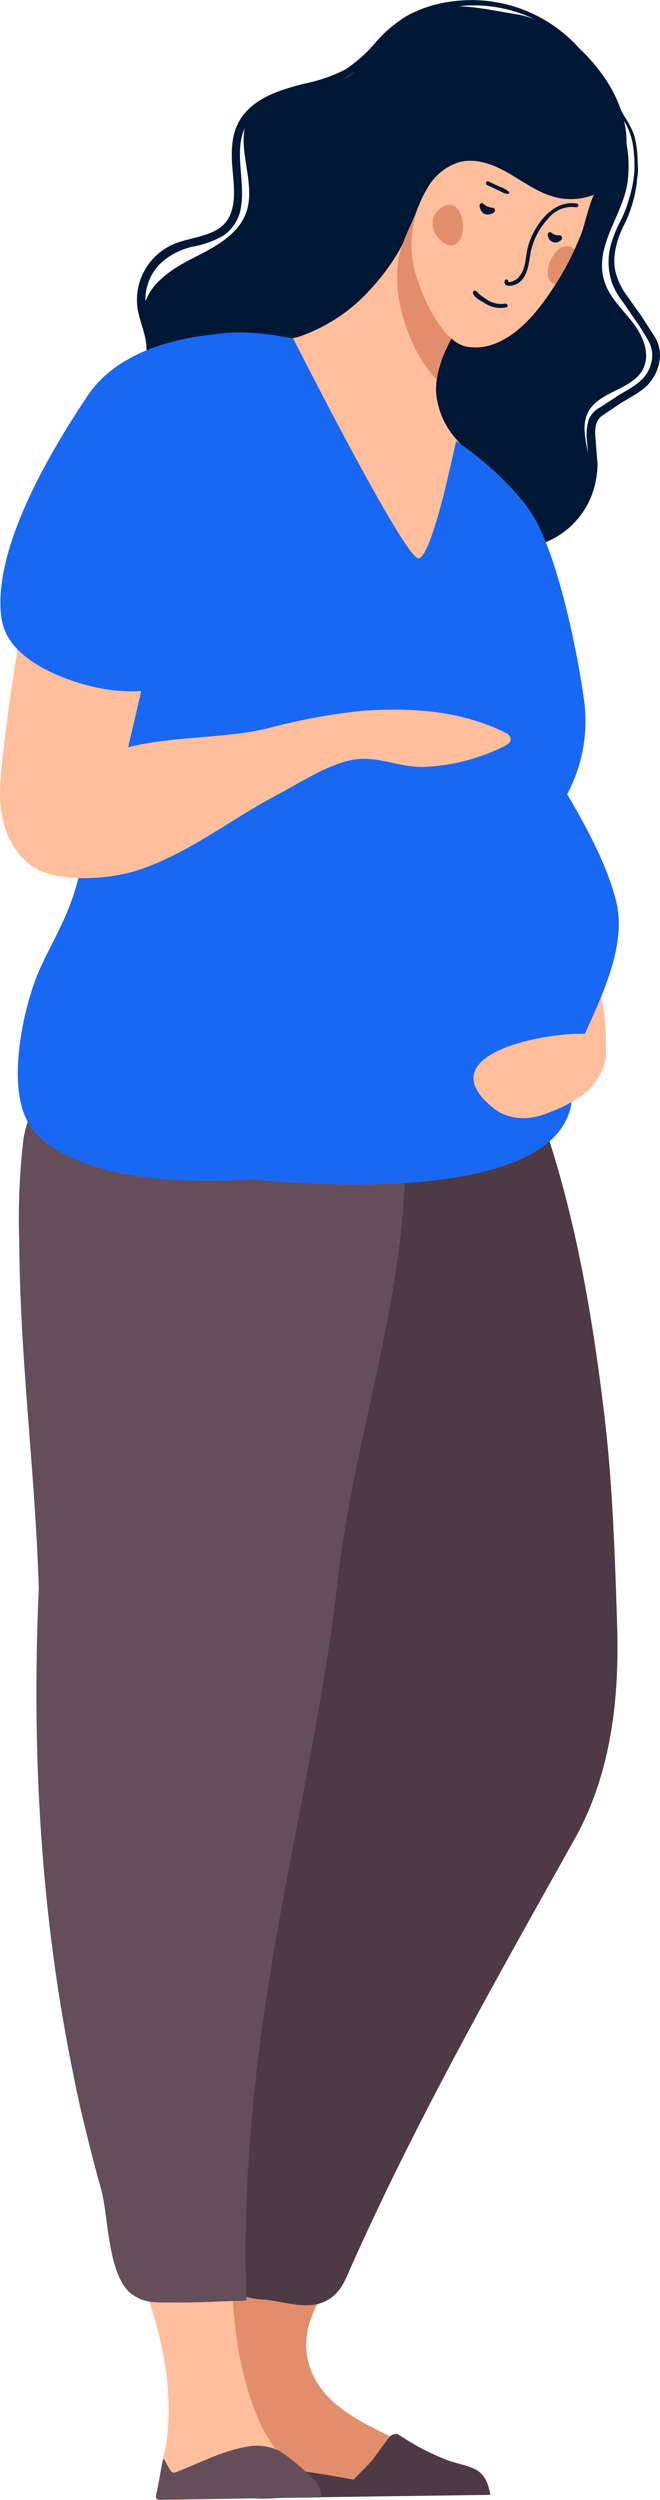
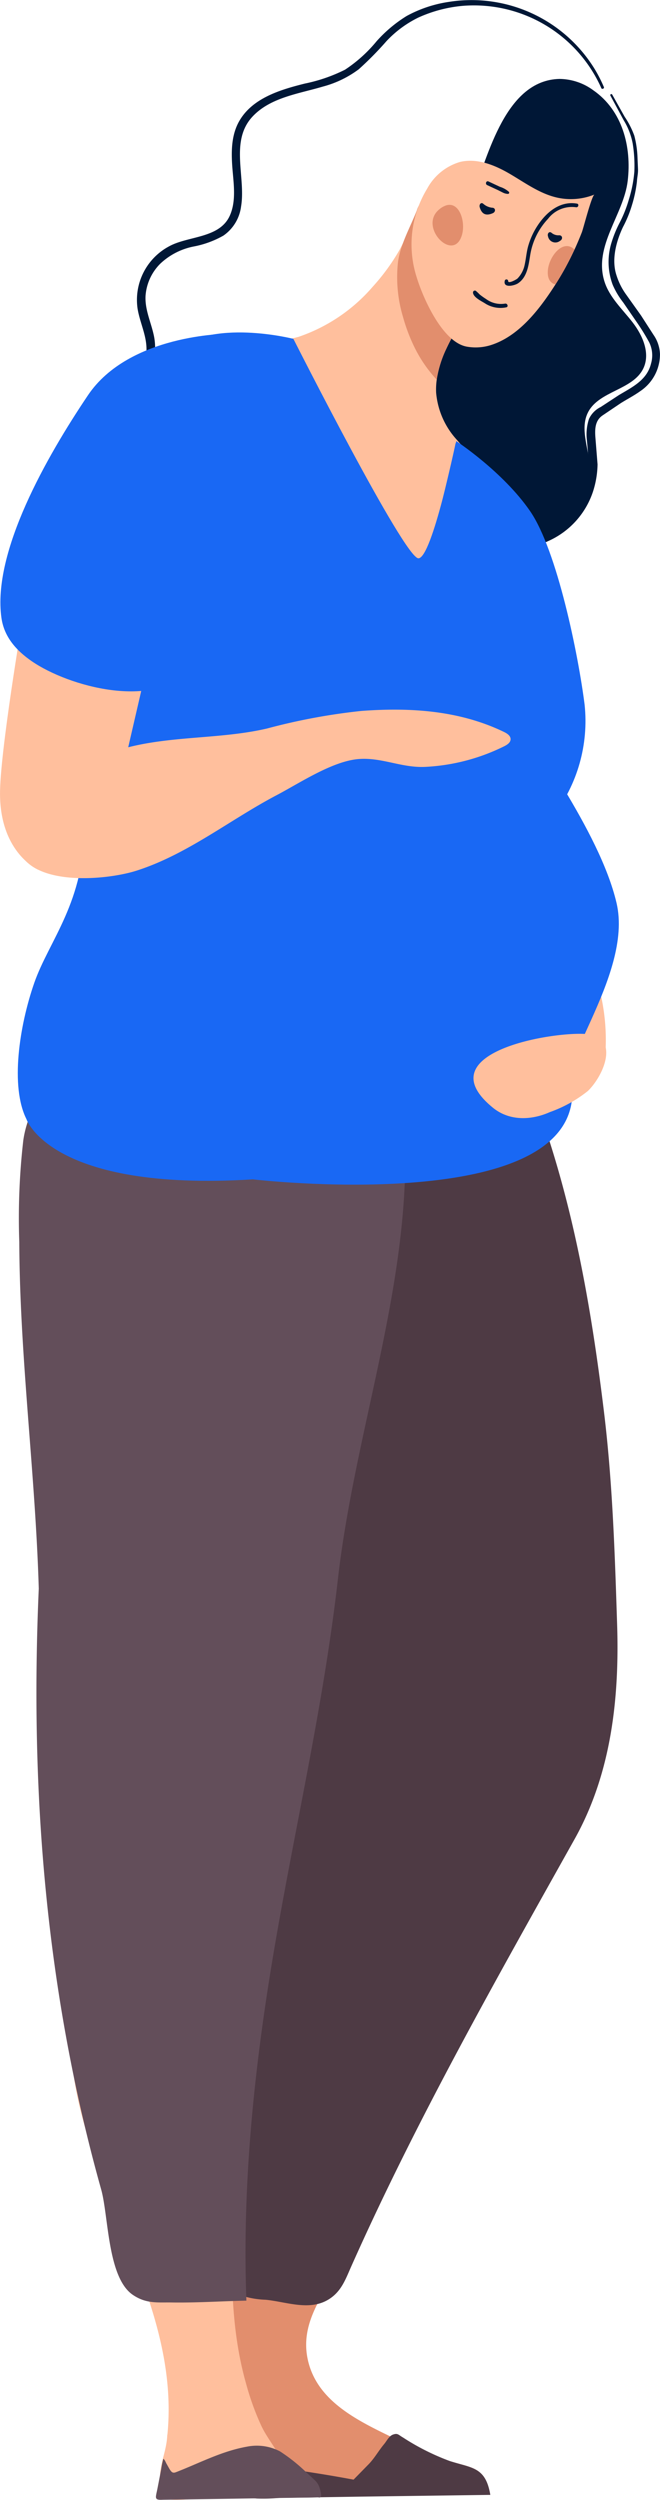
<svg xmlns="http://www.w3.org/2000/svg" width="90.275" height="341.8" viewBox="0 0 90.275 341.8">
  <path d="M45.312 271.122c1.421-.685 3.048-.806 4.555-.341 3.449 1.147 6.029 4.042 6.774 7.6a19.85 19.85 0 0 1-.827 10.656c-2.128 6.682-5.792 12.479-8.528 18.871-2.1 4.9-6.482 9.018-5.166 14.808 1.336 5.875 7.326 8.483 12.306 10.914a48.92 48.92 0 0 0 7.084 2.865c3.065.964 4.879.783 5.507 4.547q-16.768.274-33.56.506c-.089-.073-.15-.175-.17-.289a35.5 35.5 0 0 1-.108-3.892c.062-4.885.106-9.865-.857-14.606-.724-3.556-1.941-6.062-1.882-9.778.15-9.443 2.98-18.785 5.549-27.852a33.18 33.18 0 0 1 4.4-10.228 10.6 10.6 0 0 1 4.923-3.781z" fill="#e28e6d" />
  <path d="M35.101 341.616c1.03.036 2.061.007 3.087-.086l11.4-.177 17.479-.235c-.636-3.81-2.471-3.646-5.526-4.621a32.17 32.17 0 0 1-6.409-3.219c-.643-.365-.72-.645-1.388-.4-.543.2-.846.871-1.187 1.275-.741.886-1.289 1.878-2.062 2.7l-2.135 2.182c-5.3-.993-10.671-1.754-16.018-2.291-.929 3.198-.431 4.578 2.759 4.872zm3.184-163.326l.113 2.217c2.292 25.953 1.6 52.2-.689 78.066-.97 10.945-2.067 20.958-6.625 31.292-2.982 6.765-8.915 18.252.35 23.353a11.94 11.94 0 0 0 4.892 1.22c2.8.269 5.935 1.554 8.549 0 1.816-1.076 2.391-2.812 3.187-4.595 8.936-20.065 19.916-39.414 30.54-58.4 5.032-9 6.131-19.315 5.808-29.344-.312-9.732-.625-19.433-1.8-29.084-1.844-15.166-4.507-30.131-10.076-44.428-1.213-3.109.347-5.911-1.843-8.644a12.65 12.65 0 0 0-9.1-4.829c-21.104-1.09-24.365 27.724-23.306 43.176z" fill="#4e3a44" />
  <path d="M18.25 265.945a3.82 3.82 0 0 1 1.207-.12c3.8.243 7.052 1.319 9.342 4.51s2.842 6.911 3.236 10.721c1.543 14.908-2.516 30.236 1.629 44.873.532 1.971 1.228 3.895 2.081 5.75.8 1.691 2 3.048 2.792 4.729.574 1.214 1.31 2.437.852 3.854-.539 1.671-3.02 1-4.373 1-2.251 0-3.811-.044-6.3.123-.715.049-5.579.851-6.041.086-1.838-3.041.08-5.449.2-8.489 0-.044.024-.117.031-.174 1.24-12.91-5-24.233-9.324-35.984-3.288-8.935-8.627-27.533 4.668-30.879z" fill="#ffbf9d" />
  <path d="M21.89 338.424l.161-.826c.069-.478.165-.951.29-1.418.211.137.313.465.421.653l.446.789c.242.356.394.569.844.4 3.242-1.252 6.245-2.879 9.74-3.5 1.53-.305 3.117-.078 4.5.644a23.67 23.67 0 0 1 3.738 3c.342.291.64.585.989.911a2.4 2.4 0 0 1 .72 1.157c.04.125.288 1.006.134 1.16s-.27.053-.4.059c-1.079.04-2.136.04-3.2.058l-5.222.08-5.826.089-5.017.075-1.762.023c-.2 0-.414.023-.615.009-.4-.035-.551-.141-.488-.575.041-.295.133-.641.193-.959l.354-1.829zM2.637 169.821c.066 15.826 2.2 31.586 2.666 47.384-1.227 27.815.964 55.153 8.537 82.161 1.016 3.625.854 12.037 4.323 14.4 1.84 1.253 3.414 1.015 5.293 1.044 3.533.055 6.767-.179 10.247-.247-.618-16.533 1.207-33.087 4.029-49.361 2.863-16.506 6.564-32.479 8.484-49.274 2.868-25.135 13.7-49.257 7.163-74.847-1.334-5.226-3.252-10.321-7.284-13.9-11.176-9.916-24.08-4.877-32.078 6.074a.68.68 0 0 0-.041.075c-.573.873-1.133 1.751-1.637 2.669s-.959 1.824-1.4 2.786-.768 1.844-1.19 2.875c-1.967 4.8-5.819 9-6.562 14.247a93.19 93.19 0 0 0-.55 13.914z" fill="#634e5a" />
  <path d="M78.761 146.024c-2.2-.732-4.586-1.126-6.43-2.538a14.62 14.62 0 0 1-3.854-5.211 38.07 38.07 0 0 1-4.258-14.2 8.99 8.99 0 0 1 .609-4.65 7.25 7.25 0 0 1 3.284-3.1 4.3 4.3 0 0 1 2.42-.6 4.5 4.5 0 0 1 2.588 1.563 24.3 24.3 0 0 1 3.635 5.321 73.1 73.1 0 0 1 3.26 6.863 40.7 40.7 0 0 1 2.14 6.444c.614 2.687.832 5.45.646 8.2 0 0-1.837 2.64-4.04 1.908z" fill="#ffbf9d" />
  <g fill="#001736">
    <path d="M68.976 71.619c-1.337-.279-2.638-.72-4.017-1.121-1.605-.467-3.363-.332-4.927-.815-4.274-1.322-3.666-7.586-3.534-11.147.411-11.078 4.18-21.7 8.167-31.929 2.109-5.416 4.512-15.663 11.872-15.817 1.657.02 3.266.56 4.6 1.543 4.019 2.785 5.268 7.759 4.722 12.388-.548 4.653-4.731 8.924-3.171 13.8.693 2.164 2.464 3.771 3.852 5.57s2.441 4.255 1.447 6.3c-1.42 2.919-5.978 3.047-7.515 5.906-1.333 2.481.34 5.5.2 8.309-.2 4.02-4.29 6.988-8.306 7.278-1.137.073-2.278-.016-3.39-.265z" />
    <path d="M83.741 12.935l1.7 3.026a11.7 11.7 0 0 1 1.322 2.591c.262 1.001.409 2.028.438 3.062q.034.76.066 1.521c.025.589-.118 1.1-.146 1.679a17.64 17.64 0 0 1-.681 3.227 16.1 16.1 0 0 1-1.229 3c-.932 1.973-1.6 4.468-.887 6.6.297.95.747 1.845 1.332 2.65l2.015 2.83 1.726 2.677a4.91 4.91 0 0 1 .875 2.619 6.06 6.06 0 0 1-2.673 5.048c-.857.619-1.8 1.1-2.7 1.664l-2.455 1.655c-1.028.678-1.092 1.818-1.01 2.967l.3 3.743a12.77 12.77 0 0 1-.591 3.619c-.985 3.08-3.245 5.589-6.206 6.889-.497.25-1.053.359-1.608.316-.567-.06-1.026-.49-1.122-1.052.02-.502.271-.966.679-1.258a14.55 14.55 0 0 1 3.665-1.908 6.74 6.74 0 0 0 3.929-6.58c0-1.108-.1-2.183-.2-3.284-.127-.996-.03-2.008.284-2.962a3.41 3.41 0 0 1 1.6-1.624l2.479-1.624c1.84-1.1 3.839-2.039 4.4-4.3a4.01 4.01 0 0 0-.265-2.955 29.48 29.48 0 0 0-1.647-2.669l-1.88-2.737c-.585-.743-1.071-1.558-1.447-2.426-.687-1.839-.749-3.853-.175-5.731a15.96 15.96 0 0 1 1.147-2.8c.518-1.006.935-2.061 1.244-3.15.387-1.232.637-2.503.746-3.79a18.97 18.97 0 0 0-.228-3.852 9.37 9.37 0 0 0-1.228-3.172l-1.819-3.373c-.038-.069-.012-.155.057-.193s.155-.012.193.057zm-1.493-.885A19.08 19.08 0 0 0 63.294.8c-2.099.187-4.151.728-6.069 1.6a14.97 14.97 0 0 0-4.357 3.22c-1.187 1.357-2.454 2.643-3.794 3.849a14.27 14.27 0 0 1-4.914 2.37c-3.274.981-7.148 1.466-9.609 4.09-3.149 3.357-.9 8.3-1.579 12.324a5.72 5.72 0 0 1-2.412 3.96 13.16 13.16 0 0 1-4.117 1.5 9.25 9.25 0 0 0-4.518 2.339 6.9 6.9 0 0 0-2.015 4.375c-.119 2.028.857 3.833 1.2 5.792a8.9 8.9 0 0 1-.824 5.356 50.6 50.6 0 0 1-2.954 4.932 12.35 12.35 0 0 0-1.982 5.786 7 7 0 0 0-.04 1.333 10.43 10.43 0 0 1 .219 1.347.6.6 0 1 1-1.205.025 13.48 13.48 0 0 0-.222-1.347 8.73 8.73 0 0 1 .047-1.455 11.87 11.87 0 0 1 .611-3.227c.752-1.818 1.706-3.546 2.844-5.15a13.17 13.17 0 0 0 2.4-5.463c.237-2.161-.847-4.073-1.186-6.151a8.3 8.3 0 0 1 4.288-8.513c2.617-1.455 6.9-1.074 8.317-4.187.922-2.021.524-4.44.36-6.574-.165-2.168-.162-4.471.961-6.408 1.823-3.15 5.661-4.273 8.962-5.1a22.09 22.09 0 0 0 5.485-1.893 19.41 19.41 0 0 0 4.326-3.9c1.195-1.341 2.578-2.502 4.107-3.445C57.417 1.207 59.37.554 61.391.258a19.77 19.77 0 0 1 19.965 9.208 19.46 19.46 0 0 1 1.245 2.437c.085.2-.262.354-.35.152z" />
-     <path d="M84.201 24.309c-3.107 4.726-9.822 2.688-13.87.329-.829-.482-1.64-1-2.484-1.46a5.38 5.38 0 0 0-2.388-.914 8.37 8.37 0 0 0-4.541 1.33c-2.269 1.472-3.4 3.97-4.31 6.41-.99 2.653-1.873 5.354-3.092 7.915-1.149 2.579-2.84 4.88-4.958 6.747-4.137 3.463-9.507 5.259-14.655 6.581a77.06 77.06 0 0 0-8.078 2.144c-3.333 1.214-6.407 3.048-9.058 5.405a19.35 19.35 0 0 1 2.188-4.665c.749-1.236 1.835-2.549 1.93-4.049.162-2.536-1.459-4.937-1.27-7.472.252-3.374 3.5-5.636 6.519-7.18s6.423-3.2 7.546-6.4c1.51-4.288-1.856-9.51.525-13.382 1.339-2.176 4.044-3.047 6.563-3.472s5.193-.613 7.33-2.013c2.073-1.359 3.312-3.649 5.014-5.452C58.341-.833 64.234.903 70.676 1.959c5.691.934 11.513 6.606 13.749 11.782 1.901 4.407 1.526 7.905-.224 10.568z" />
  </g>
  <path d="M22.865 58.41c1.868 11.007 11.389 20.6 14.5 31.548 1.782 6.271 4.732 13.176 10.9 15.294 6.058 2.08 12.882-1.654 16.425-6.99 3.262-4.912 2.9-10.521 5.276-15.562 1.475-3.132 2.47-1.762 2.344-5.728-.216-6.816-5.966-12.332-9.824-16.84a10.92 10.92 0 0 1-2.833-6.453 9.68 9.68 0 0 1 .085-1.77c.231-1.487.683-2.93 1.342-4.283 1.644-3.543 4.359-7.04 6.316-10.406.639-1.071 1.189-2.192 1.646-3.352a8.18 8.18 0 0 0 .139-.4 12.9 12.9 0 0 0 .394-5.778c-.233-1.568-.762-3.482-2.148-4.432-1.5-1.028-3.5-.162-4.651 1.008a13.77 13.77 0 0 1-2.812 1.675c-.679.429-1.302.94-1.856 1.522a5.43 5.43 0 0 0-1.2 1.818c-.668 1.675-1.426 3.313-2.271 4.906a28.51 28.51 0 0 1-3.653 5.011 23.26 23.26 0 0 1-10.151 6.858 37.21 37.21 0 0 1-9.473 1.261c-3.245.152-5.9-.145-7.864 2.908-1.479 2.297-1.284 5.639-.631 8.185z" fill="#ffbf9d" />
  <path d="M55.129 43.356c.369 1.333.852 2.631 1.445 3.881.807 1.711 1.872 3.287 3.159 4.673a15.08 15.08 0 0 1 1.342-4.284c1.645-3.543 4.36-7.04 6.317-10.406l-.056-.329c-.72-4.209-2.7-7.552-6.628-9.437-.799-.517-1.805-.597-2.676-.212-.495.4-.854.944-1.027 1.556-.912 2.309-2.242 4.6-2.572 7.075a18.9 18.9 0 0 0 .696 7.483z" fill="#e28e6d" />
  <path d="M57.01 37.958c.867 2.827 3.517 8.84 6.838 9.438a6.92 6.92 0 0 0 3.39-.244c3.806-1.252 6.574-4.907 8.658-8.134l.083-.133q.762-1.188 1.424-2.409.631-1.162 1.18-2.354c.357-.775.688-1.56 1-2.353.222-.567 1.34-5.014 1.732-5.173a8.64 8.64 0 0 1-5.112.422c-2.349-.527-4.349-2-6.428-3.222s-4.5-2.215-6.847-1.655a7.51 7.51 0 0 0-4.5 3.651c-2.225 3.654-2.743 8.098-1.418 12.166z" fill="#ffbf9d" />
  <path d="M61.018 28.084c1.808-.565 2.679 2.19 2.182 3.991-1.1 3.969-6-1-3.162-3.412a2.9 2.9 0 0 1 .98-.579zm13.923 8.827c-.117 1.214.357 1.816 1.038 1.976q.76-1.188 1.422-2.409l1.18-2.354a1.64 1.64 0 0 0-.17-.153c-1.486-1.178-3.286 1.083-3.47 2.94z" fill="#e28e6d" />
  <path d="M69.614 26.237c-.354-.316-.772-.551-1.225-.69l-1.578-.738c-.31-.145-.486.359-.177.5l.741.343.74.344.66.333a1.66 1.66 0 0 0 .7.183c.066.001.126-.035.156-.094a.17.17 0 0 0-.017-.181zm9.306 1.603c-2.552-.445-4.562 1.509-5.745 3.582a10.25 10.25 0 0 0-.9 2.124c-.26.862-.312 1.758-.506 2.633a3.76 3.76 0 0 1-.974 1.888c-.144.149-1.3.784-1.288.359-.005-.115-.093-.21-.207-.224s-.222.059-.254.17c-.267 1.069 1.325.688 1.807.366 1.3-.869 1.454-2.564 1.685-3.954a9.38 9.38 0 0 1 2.422-4.865 4.11 4.11 0 0 1 3.832-1.582c.323.055.45-.44.125-.5zm-9.684 14.183a3.9 3.9 0 0 1-2.932-.567c-.468-.295-1.591-.82-1.607-1.468-.001-.092.047-.177.126-.223s.177-.048.256-.003a7.33 7.33 0 0 1 .54.509 10 10 0 0 0 .871.617c.746.551 1.685.776 2.6.623.333-.051.488.454.148.512zm7.207-9.85c-.374.017-.741-.111-1.023-.357-.324-.24-.6.159-.457.519a1.02 1.02 0 0 0 1.639.595c.438-.234.332-.8-.159-.757zm-9.14-3.772a2.22 2.22 0 0 1-1.21-.545c-.3-.254-.584.113-.478.477.271.912.813 1.243 1.793.814.443-.195.376-.757-.105-.746z" fill="#001736" />
  <g fill="#1968f4">
    <path d="M62.407 60.31s6.384 4.177 10.1 9.574 6.606 19.721 7.457 26.465c.577 5.452-.975 10.917-4.331 15.252-2.222 2.87-4.626-1.16-5.714-1.723s-15.474-9.33-15.032-12.475-1.456-6.884.841-12.2 6.679-24.893 6.679-24.893z" />
    <path d="M78.268 149.892c-3.486-2.787 8.43-16.35 6.061-26.44S71.961 100.677 71.6 98.323s3.2-14.113.755-18.906-10.032-18.852-10.032-18.852-3.194 15.644-5.077 15.772-17.115-30.006-17.115-30.006-11.283-2.9-16.6 1.846-12.267 23.735-11.984 64.547c.074 10.6-4.83 15.829-6.865 21.675s-3.308 14.152-1.061 18.626c0 0 3.276 9.948 30.97 8.225 0 0 42.777 5.015 43.679-11.357" />
  </g>
  <path d="M15.739 109.957l4.9-21.207-17.562-4.051S-.05 103.048.003 108.667c.075 8 5.189 10.231 5.189 10.231l10.993-3.511z" fill="#ffbf9d" />
  <path d="M31.045 45.638s-13.388.043-19.012 8.4S-1.076 75.457.198 84.491c.367 2.591 2.021 4.455 4.153 5.92 5.076 3.488 16.771 6.65 21.65 1.107 3.816-4.328 5.044-45.88 5.044-45.88z" fill="#1968f4" />
-   <path d="M21.351 88.512h0z" fill="#fd6356" />
+   <path d="M21.351 88.512h0" fill="#fd6356" />
  <path d="M49.428 97.204c6.673-.49 13.377-.085 19.5 2.869.433.209.924.526.912 1.006-.011.455-.467.752-.872.954-3.359 1.669-7.025 2.629-10.771 2.819-3.232.164-5.935-1.31-9.1-1.075-3.605.268-8.107 3.291-11.258 4.946-6.393 3.36-12.19 8.083-19.141 10.313-4.437 1.424-15.855 2.37-16.461-4.184-.611-6.619 8.231-10.331 13.1-12.022 6.842-2.372 14.293-1.611 21.192-3.224a83.6 83.6 0 0 1 12.899-2.402zm30.958 44.193a2.7 2.7 0 0 1 2.082.907c1.342 2.045-.588 5.456-2.057 6.861a17.84 17.84 0 0 1-5.186 2.883c-2.543 1.139-5.542 1.25-7.8-.59-2.561-2.088-3.073-3.822-2.378-5.232 1.835-3.717 12.075-5.167 15.339-4.829z" fill="#ffbf9d" />
</svg>